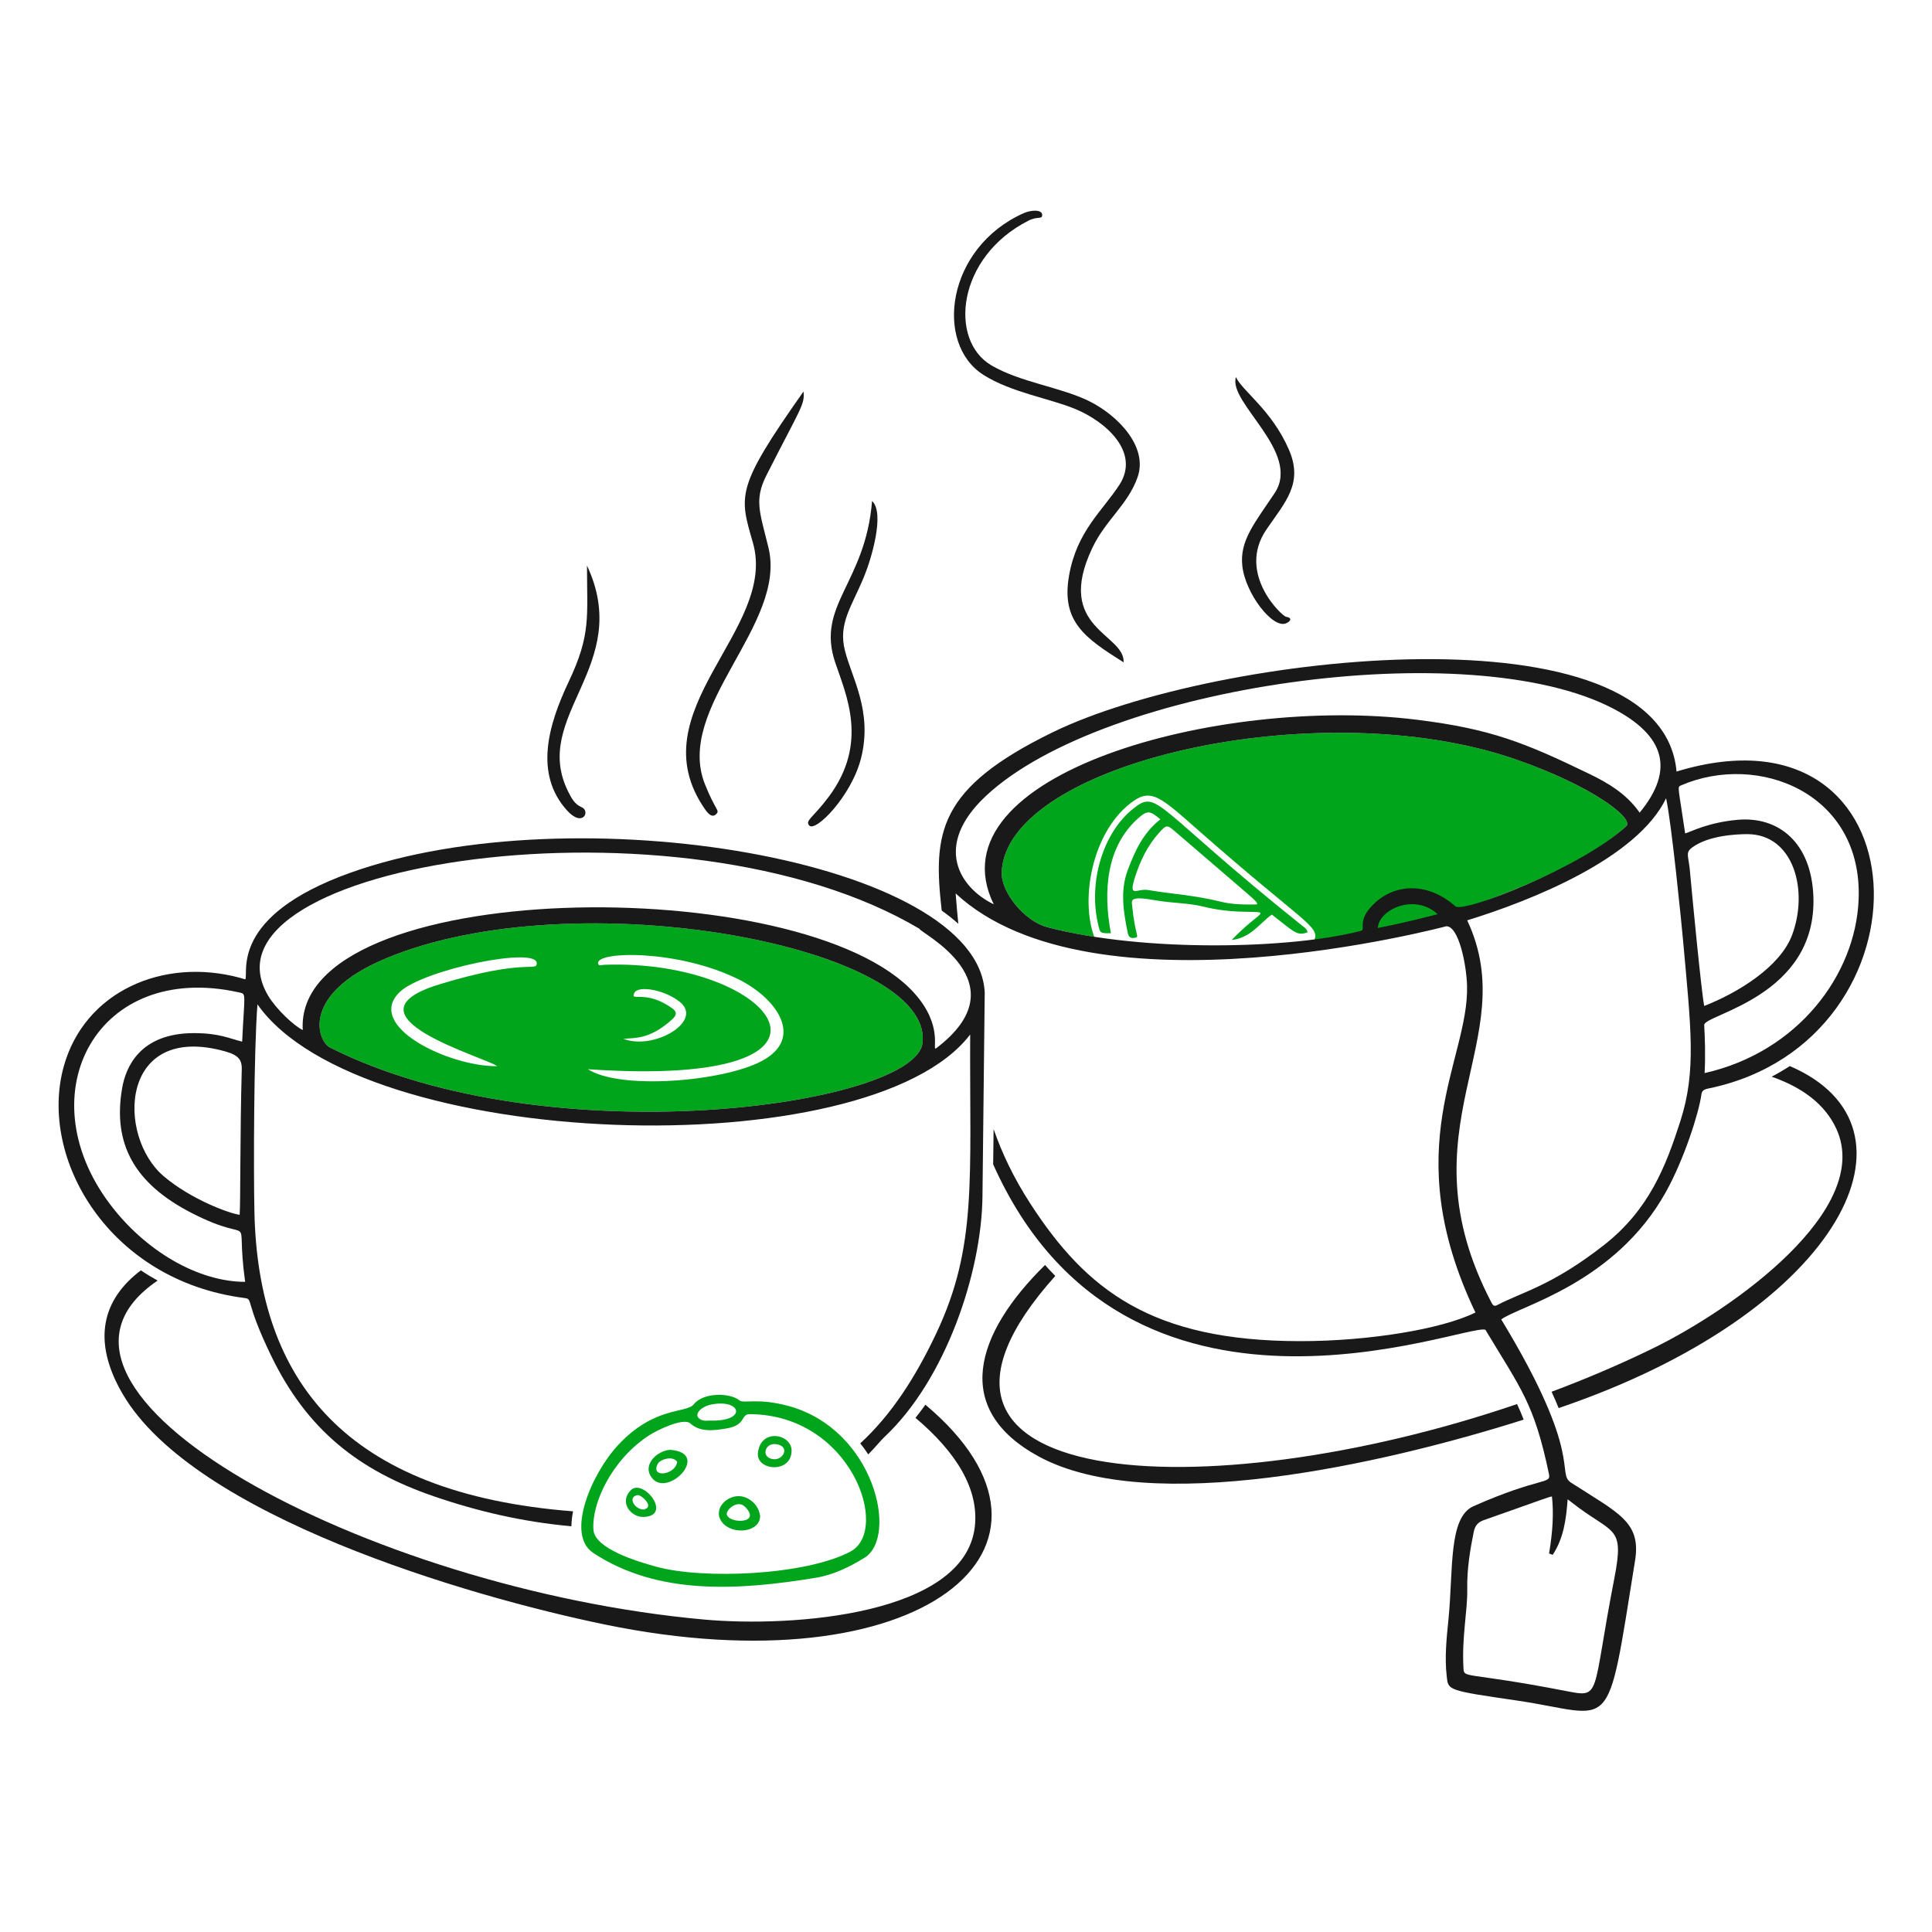
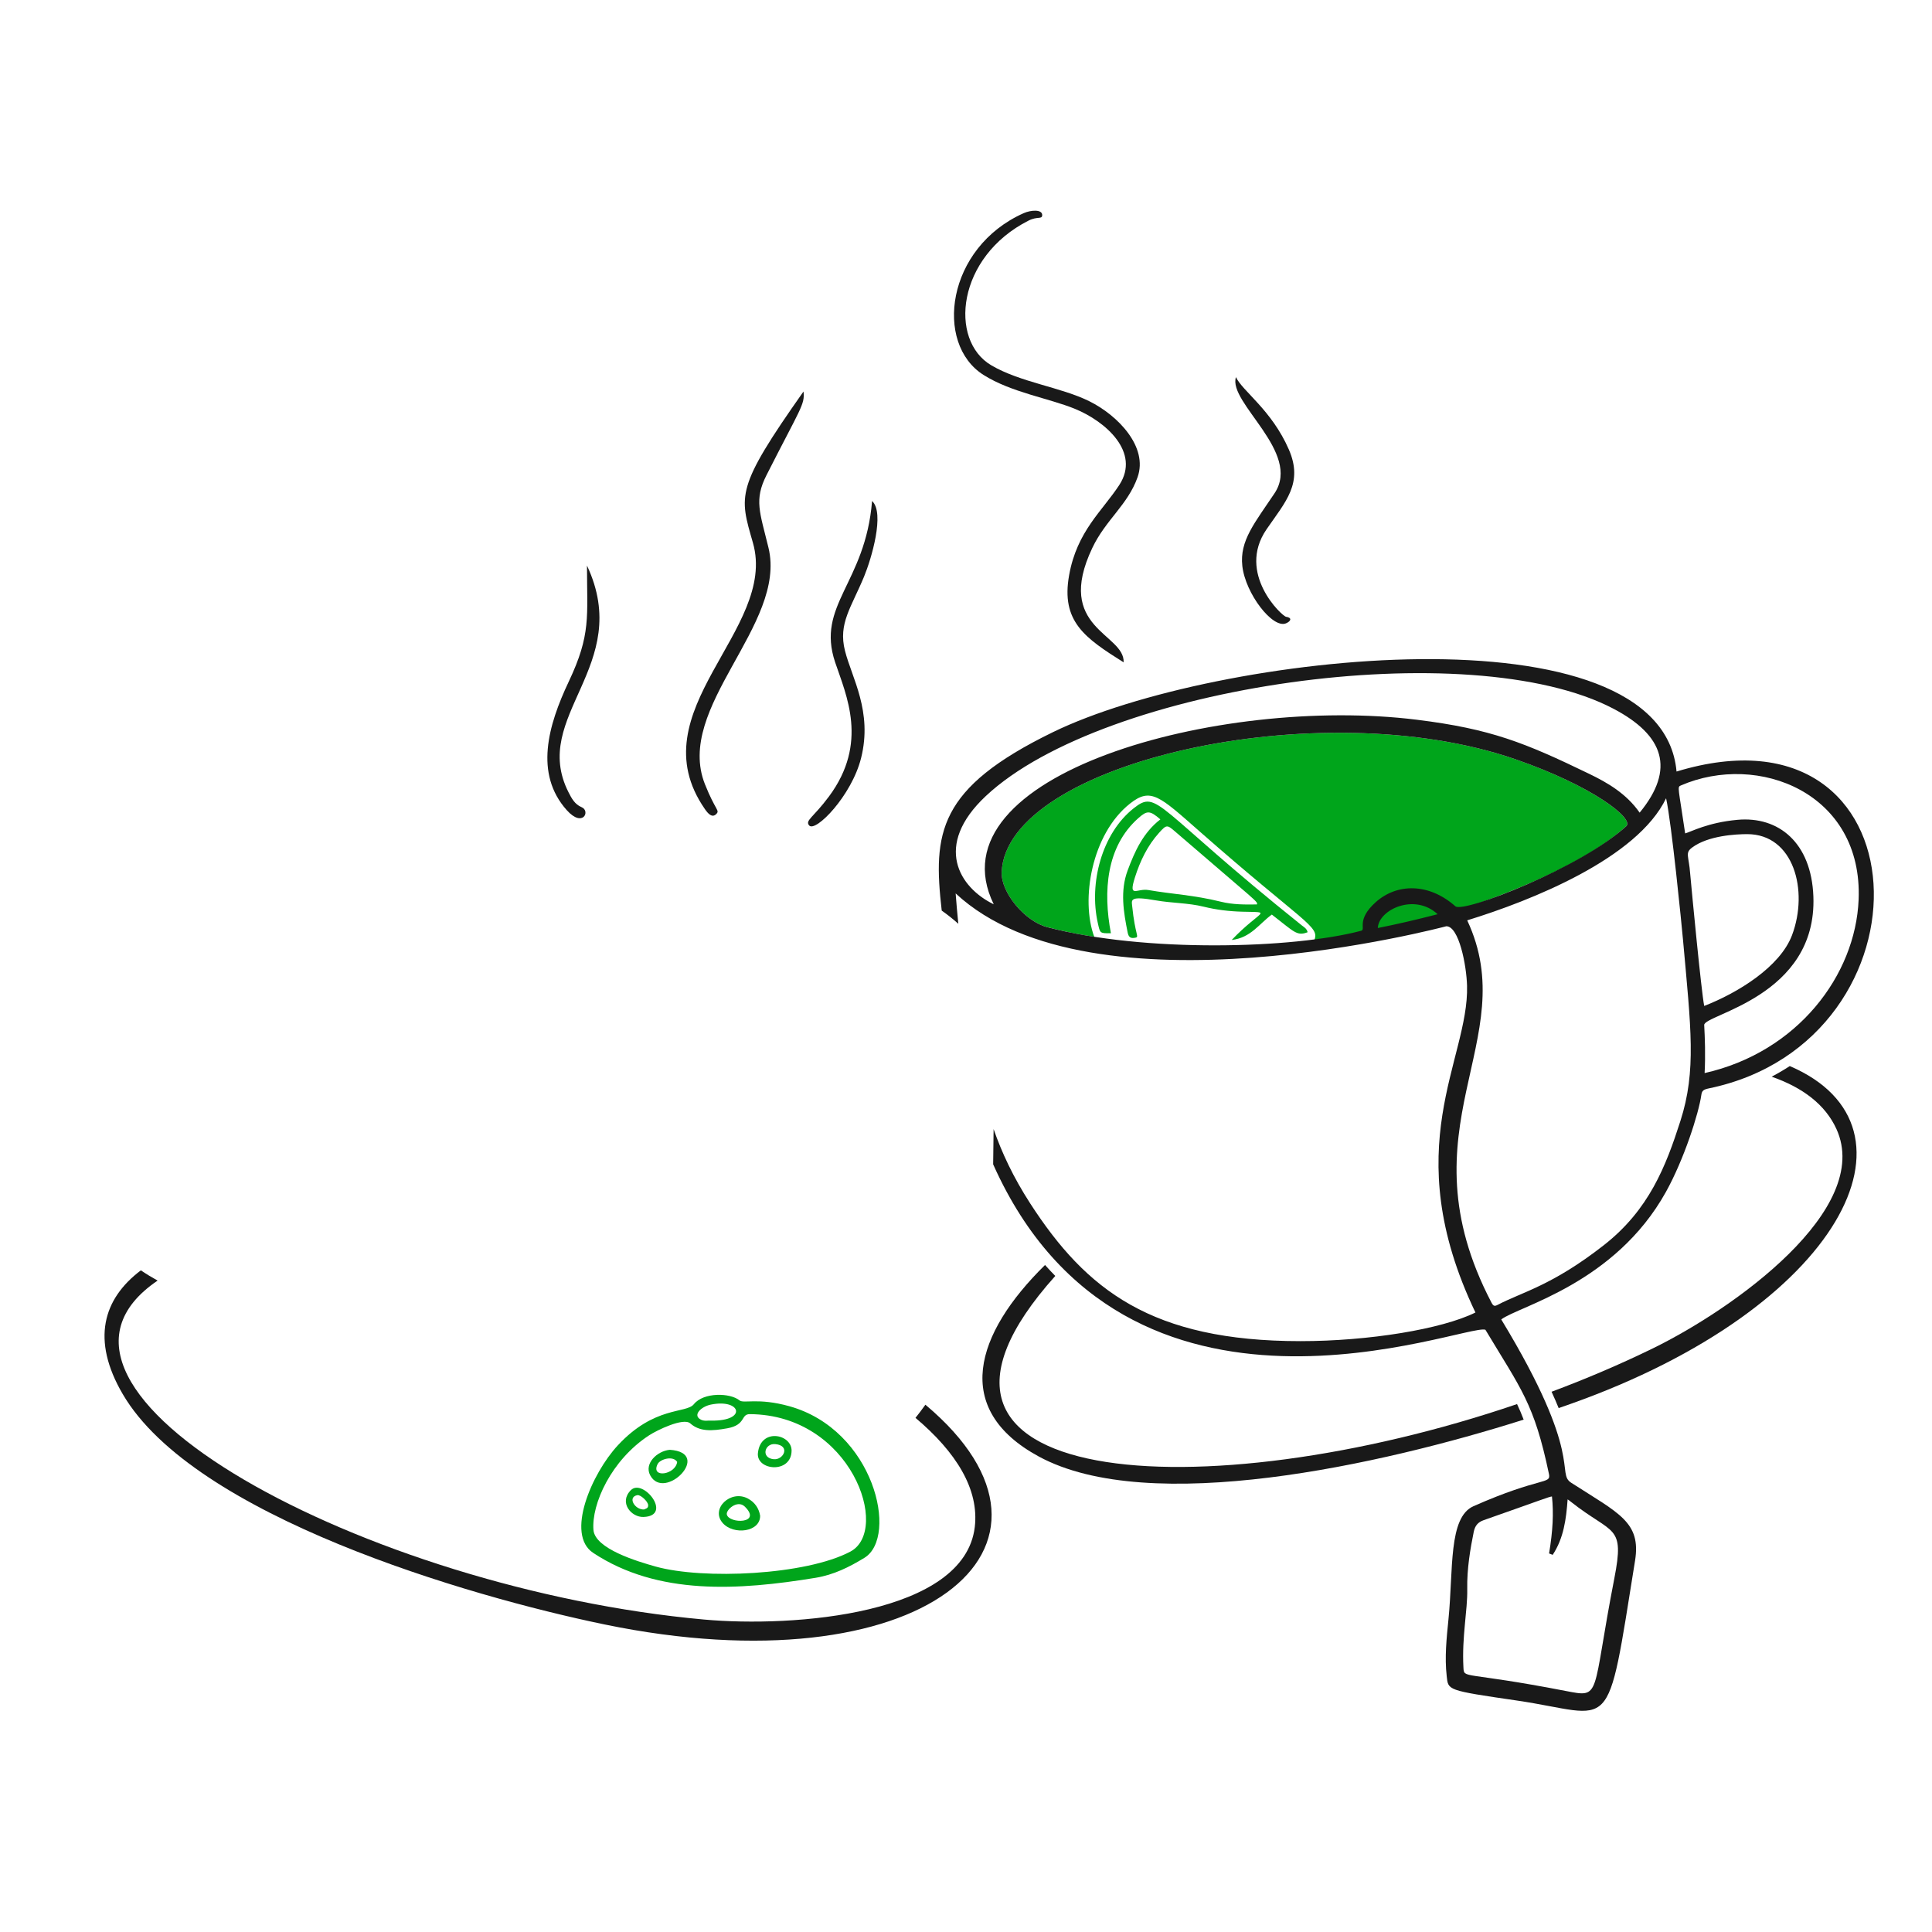
<svg xmlns="http://www.w3.org/2000/svg" width="120" height="120" viewBox="0 0 120 120" fill="none">
  <path d="M94.227 87.21C74.748 93.85 53.63 92.545 65.545 79.251C65.33 79.032 65.118 78.806 64.909 78.571C60.556 82.853 59.11 87.528 64.515 90.463C71.392 94.199 85.782 90.984 94.638 88.176C94.509 87.838 94.373 87.521 94.227 87.21Z" fill="#191919" />
  <path d="M111.166 66.215C110.807 66.449 110.432 66.67 110.041 66.875C111.963 67.546 113.373 68.605 114.065 70.125C116.336 75.115 107.698 81.292 102.651 83.755C100.626 84.744 98.516 85.642 96.371 86.444C96.537 86.806 96.683 87.144 96.811 87.459C97.062 87.373 97.306 87.287 97.543 87.203C114.364 81.241 120.013 70.01 111.166 66.215L111.166 66.215Z" fill="#191919" />
  <path d="M57.478 87.249C57.267 87.547 57.06 87.819 56.862 88.066C59.392 90.197 60.821 92.497 60.546 94.841C59.905 100.286 49.316 101.098 43.723 100.592C22.81 98.703 -0.23 86.337 9.79 79.539C9.447 79.351 9.099 79.14 8.749 78.904C6.408 80.671 5.649 83.215 7.623 86.59C12.043 94.151 29.017 99.136 37.568 100.901C57.066 104.926 68.066 96.14 57.478 87.249Z" fill="#191919" />
  <path d="M94.121 47.156C81.937 42.947 62.475 47.382 62.215 54.177C62.167 55.436 63.647 57.221 65.045 57.588C65.961 57.829 66.941 58.028 67.966 58.188C67.112 55.896 67.794 51.806 70.184 49.914C71.48 48.885 72.016 49.447 74.543 51.67C80.957 57.308 81.978 57.534 81.64 58.376C83.679 58.161 85.607 57.848 87.298 57.453C91.28 56.526 98.039 54.06 101.01 51.314C101.521 50.843 98.883 48.801 94.121 47.156Z" fill="#00A51B" />
  <path d="M104.133 47.921C103.209 37.496 75.511 40.548 65.39 45.48C58.241 48.963 57.941 51.737 58.492 56.558C58.864 56.822 59.208 57.094 59.523 57.378C59.458 56.721 59.401 56.082 59.357 55.492C67.88 63.415 89.821 57.531 89.834 57.531C90.615 57.531 91.087 59.942 91.121 61.233C91.245 65.849 86.733 71.249 91.642 81.522C89.554 82.556 85.022 83.301 80.775 83.301C71.531 83.301 67.468 80.128 63.986 74.744C62.931 73.113 62.219 71.581 61.714 70.129C61.707 70.934 61.699 71.66 61.687 72.319C69.951 90.804 91.049 82.166 92.261 82.593C94.481 86.293 95.29 87.165 96.209 91.556C96.346 92.213 95.709 91.702 91.522 93.552C89.951 94.246 90.275 97.5 89.966 100.588C89.849 101.754 89.724 102.928 89.857 104.102C89.956 104.988 89.838 104.985 94.194 105.62C100.323 106.515 99.755 108.152 101.556 96.937C101.942 94.538 100.553 94.001 97.594 92.099C96.621 91.473 98.436 90.506 93.245 81.952C94.339 81.125 100.303 79.733 103.471 74.037C104.596 72.014 105.512 69.157 105.674 68C105.709 67.755 105.804 67.671 106.122 67.606C120.444 64.662 119.781 43.162 104.134 47.921H104.133ZM96.44 96.575C97.128 95.534 97.278 94.351 97.368 93.129C97.409 93.15 97.487 93.212 97.579 93.285C100.192 95.351 100.927 94.658 100.268 98.042C98.835 105.398 99.498 105.464 97.247 105.028C90.845 103.788 90.935 104.299 90.896 103.565C90.793 101.65 91.158 100.029 91.133 98.702C91.11 97.434 91.324 96.195 91.536 95.149C91.615 94.762 91.799 94.545 92.152 94.421C95.773 93.15 96.2 92.968 96.395 92.948C96.505 93.986 96.45 95.084 96.216 96.487L96.441 96.575L96.44 96.575ZM61.231 49.444C68.585 42.549 91.32 39.331 100.228 44.027C103.34 45.667 104.078 47.76 101.842 50.475C101.015 49.292 99.854 48.619 98.718 48.069C94.701 46.125 92.607 45.276 88.008 44.705C75.707 43.177 57.784 48.13 61.723 56.167C59.594 55.14 57.941 52.528 61.231 49.444ZM85.578 57.641C85.628 56.496 87.867 55.453 89.294 56.784C87.919 57.138 86.73 57.413 85.578 57.641ZM90.397 56.292C88.734 54.82 86.748 54.865 85.441 56.043C84.21 57.15 84.859 57.729 84.546 57.811C80.312 58.933 71.107 59.181 65.046 57.589C63.648 57.222 62.168 55.436 62.216 54.177C62.477 47.383 81.938 42.947 94.121 47.157C98.884 48.801 101.521 50.841 101.011 51.315C98.216 53.883 90.897 56.734 90.397 56.292H90.397ZM104.374 69.623C103.472 72.434 102.43 75.14 99.616 77.341C96.407 79.852 94.541 80.251 93.034 81.041C92.83 81.149 92.756 81.131 92.637 80.905C86.959 70.031 94.642 64.654 91.131 57.164C95.111 55.94 101.69 53.321 103.484 49.581C103.827 51.139 104.453 57.471 104.534 58.371C105.027 63.859 105.375 66.502 104.374 69.623ZM104.979 54.255C104.898 53.153 104.644 52.981 105.102 52.641C106.105 51.895 107.83 51.811 108.524 51.81C111.414 51.81 112.349 55.317 111.306 58.086C110.563 60.058 107.934 61.672 105.851 62.481C105.666 61.538 105.078 55.357 104.979 54.255ZM105.877 66.651C105.935 65.514 105.894 64.464 105.851 63.667C105.815 63.005 112.872 61.92 112.632 55.673C112.504 52.335 110.471 50.685 107.91 50.921C106.068 51.09 105.038 51.663 104.668 51.765C104.248 48.884 104.164 48.888 104.397 48.788C109.195 46.707 115.716 49.245 115.442 55.883C115.248 60.574 111.651 65.35 105.877 66.651Z" fill="#191919" />
  <path d="M69.791 41.14C67.382 39.622 65.892 38.608 66.404 35.731C66.893 32.984 68.473 31.738 69.525 30.117C70.842 28.09 68.684 26.18 66.766 25.394C65.161 24.737 62.809 24.376 61.087 23.287C58.01 21.341 58.781 15.379 63.583 13.24C64.04 13.036 64.749 12.994 64.733 13.37C64.722 13.637 64.442 13.421 63.889 13.7C59.429 15.956 58.917 21.134 61.575 22.692C63.385 23.753 65.889 24.044 67.661 24.922C69.446 25.808 71.322 27.761 70.657 29.64C70.046 31.365 68.678 32.281 67.845 34.035C65.466 39.04 69.866 39.34 69.791 41.14Z" fill="#191919" />
  <path d="M76.767 23.424C77.168 24.293 78.981 25.461 80.052 27.918C80.964 30.009 79.853 31.153 78.667 32.877C76.787 35.615 79.63 38.273 79.88 38.309C80.263 38.364 80.194 38.583 79.874 38.717C79.045 39.062 77.356 36.871 77.163 35.156C76.985 33.573 77.948 32.463 79.167 30.634C80.861 28.095 76.254 25.001 76.767 23.424Z" fill="#191919" />
  <path d="M49.907 24.317C50.004 25.129 49.717 25.352 47.604 29.523C46.831 31.05 47.193 31.808 47.73 34.013C48.899 38.814 41.873 43.929 43.789 48.72C44.446 50.365 44.723 50.32 44.489 50.56C44.23 50.825 43.977 50.535 43.781 50.253C39.541 44.144 48.319 39.137 46.765 33.712C45.923 30.768 45.656 30.341 49.907 24.317Z" fill="#191919" />
  <path d="M54.167 31.119C54.975 31.861 54.12 34.722 53.67 35.81C52.873 37.738 52.055 38.726 52.482 40.417C52.909 42.111 54.209 44.189 53.484 47.084C52.894 49.436 50.652 51.716 50.261 51.272C49.986 50.959 50.515 50.784 51.494 49.463C53.953 46.143 52.564 43.189 51.874 41.141C50.676 37.58 53.754 36.243 54.166 31.118L54.167 31.119Z" fill="#191919" />
  <path d="M36.46 35.131C39.382 41.372 32.9 44.466 35.311 49.208C35.499 49.577 35.696 49.959 36.123 50.135C36.691 50.368 36.205 51.446 35.196 50.313C33.189 48.057 34.035 45.064 35.327 42.334C36.717 39.398 36.459 38.313 36.459 35.132L36.46 35.131Z" fill="#191919" />
-   <path d="M23.926 59.543C18.652 61.761 19.724 64.671 20.486 65.056C34.039 71.908 56.757 68.669 57.293 64.814C58.125 58.825 35.776 54.559 23.926 59.543ZM33.339 59.856C33.297 60.352 32.583 59.526 27.309 61.134C20.894 63.09 30.225 65.688 30.882 66.223C27.892 66.254 22.607 63.726 24.84 61.605C26.294 60.224 33.434 58.739 33.339 59.856ZM47.289 65.916C44.912 67.167 38.55 67.719 36.516 66.411C54.58 67.651 48.124 59.522 37.52 59.926C37.39 59.931 37.19 60.027 37.151 59.851C36.978 59.064 42.139 58.958 45.908 60.847C48.242 62.017 50.006 64.487 47.288 65.917L47.289 65.916ZM41.742 62.619C40.069 61.431 39.131 62.259 39.396 61.68C39.632 61.167 41.348 61.497 42.251 62.251C43.686 63.451 40.586 65.259 38.718 64.52C39.394 64.465 40.376 64.572 41.755 63.309C42.051 63.037 42.052 62.839 41.742 62.619Z" fill="#00A51B" />
-   <path d="M21.735 54.217C14.252 56.907 15.449 60.413 15.239 60.826C15.19 60.824 15.053 60.773 14.919 60.737C10.11 59.434 5.24 61.598 3.956 66.25C2.379 71.96 6.772 79.537 15.179 80.621C15.754 80.696 15.165 80.743 16.843 84.211C19.069 88.813 22.281 91.334 26.923 92.93C29.673 93.876 32.467 94.526 35.49 94.799C35.495 94.521 35.528 94.208 35.592 93.871C21.404 92.767 16.022 85.729 15.802 75.26C15.746 72.618 15.765 65.29 15.991 62.382C22.415 71.536 53.935 72.551 60.259 64.256C60.221 73.215 60.704 77.401 58.17 82.781C56.845 85.594 55.347 87.886 53.432 89.65C53.612 89.873 53.777 90.101 53.929 90.335C54.407 89.849 54.713 89.459 54.929 89.258C58.719 85.715 60.971 79.049 61.023 74.318L61.163 61.65C60.776 53.412 35.591 49.237 21.735 54.218V54.217ZM6.787 74.735C1.678 67.879 6.039 59.695 14.822 61.634C15.326 61.745 15.185 61.608 15.041 64.698C14.248 64.508 13.639 64.169 12.047 64.169C8.684 64.169 7.81 66.299 7.589 67.57C6.981 71.049 8.354 73.519 11.908 75.343C16.097 77.494 14.57 74.843 15.226 79.618C12.307 79.615 8.995 77.698 6.788 74.735L6.787 74.735ZM15.016 66.424C14.906 70.402 14.943 74.669 14.886 75.453C14.258 75.375 11.885 74.511 10.174 73.063C7.208 70.553 7.439 63.446 14.021 65.314C14.877 65.557 15.031 65.891 15.017 66.424L15.016 66.424ZM57.293 64.814C56.758 68.669 34.039 71.908 20.486 65.057C19.724 64.671 18.653 61.761 23.926 59.544C35.776 54.56 58.126 58.826 57.293 64.814ZM58.136 65.119C57.869 65.266 58.616 63.73 56.803 61.7C49.975 54.052 18.234 54.439 18.805 63.977C18.278 63.734 17.154 62.682 16.658 61.849C11.755 53.605 42.282 48.87 57.119 57.694C57.022 57.877 63.577 61.007 58.136 65.119Z" fill="#191919" />
  <path d="M36.842 96.451C35.117 95.309 36.746 91.531 38.373 89.774C40.656 87.311 42.621 87.809 43.095 87.219C43.704 86.46 45.362 86.51 45.93 86.979C46.193 87.195 47.073 86.801 49.017 87.34C54.31 88.807 55.815 95.456 53.694 96.757C52.749 97.335 51.782 97.816 50.659 98C45.898 98.78 40.866 99.114 36.842 96.451ZM52.822 96.37C55.33 95.036 52.875 87.875 46.573 87.835C45.991 87.831 46.358 88.502 45.171 88.715C44.208 88.888 43.46 88.93 42.873 88.409C42.447 88.032 40.803 88.835 40.328 89.144C37.962 90.68 36.734 93.422 36.86 95.025C36.953 96.198 39.582 96.981 40.715 97.299C43.662 98.126 50.06 97.84 52.823 96.37L52.822 96.37ZM44.176 88.237C46.439 88.274 46.024 86.858 44.152 87.242C43.521 87.372 42.977 87.93 43.565 88.192C43.775 88.284 43.998 88.22 44.176 88.237Z" fill="#00A51B" />
  <path d="M47.213 94.144C47.227 95.164 45.559 95.363 44.887 94.596C44.112 93.709 45.391 92.505 46.456 93.079C46.886 93.312 47.136 93.681 47.213 94.144ZM46.26 93.577C45.801 93.13 45.075 93.784 45.145 94.072C45.289 94.657 47.358 94.651 46.26 93.577Z" fill="#00A51B" />
  <path d="M41.6 90.05C44.313 90.229 41.264 93.293 40.383 91.63C40 90.907 40.813 90.124 41.6 90.05ZM42.061 90.802C41.798 90.391 40.998 90.635 40.848 90.933C40.394 91.83 41.95 91.616 42.061 90.802Z" fill="#00A51B" />
  <path d="M49.167 90.115C49.14 91.554 46.968 91.341 47.075 90.257C47.233 88.669 49.187 89.067 49.167 90.115ZM48.056 90.635C48.663 90.694 49.122 89.793 48.157 89.696C47.493 89.629 47.241 90.555 48.056 90.635Z" fill="#00A51B" />
  <path d="M39.968 94.221C39.209 94.248 38.422 93.321 39.183 92.557C39.944 91.793 41.816 94.158 39.968 94.221ZM40.001 93.757C40.096 93.704 40.283 93.698 40.257 93.47C40.231 93.246 39.786 92.829 39.585 92.867C38.959 92.985 39.422 93.779 40.001 93.757Z" fill="#00A51B" />
  <path d="M72.072 50.893C71.418 50.329 71.25 50.33 70.693 50.826C68.71 52.59 68.507 55.358 69 57.965C68.299 57.975 68.33 57.968 68.186 57.325C67.634 54.864 68.426 51.778 70.414 50.204C71.937 48.999 71.689 50.137 80.854 57.475C80.988 57.583 81.162 57.665 81.219 57.902C80.539 58.163 80.379 57.868 78.996 56.806C78.225 57.359 77.691 58.252 76.503 58.383C78.327 56.477 79.103 56.681 77.155 56.627C76.351 56.605 75.555 56.512 74.772 56.318C73.793 56.076 72.778 56.098 71.79 55.923C70.17 55.637 70.281 55.883 70.321 56.275C70.506 58.098 70.782 58.187 70.522 58.241C70.263 58.295 70.107 58.248 70.043 57.931C69.784 56.644 69.565 55.341 70.039 54.067C70.481 52.88 71.002 51.72 72.072 50.892L72.072 50.893ZM78.07 56.176C78.127 55.99 78.146 56.095 73.002 51.66C72.491 51.22 72.46 51.206 71.996 51.721C71.272 52.522 70.815 53.48 70.491 54.502C70.072 55.825 70.623 55.159 71.329 55.282C72.809 55.54 74.145 55.589 75.839 56.009C76.566 56.189 77.329 56.189 78.07 56.176Z" fill="#00A51B" />
</svg>